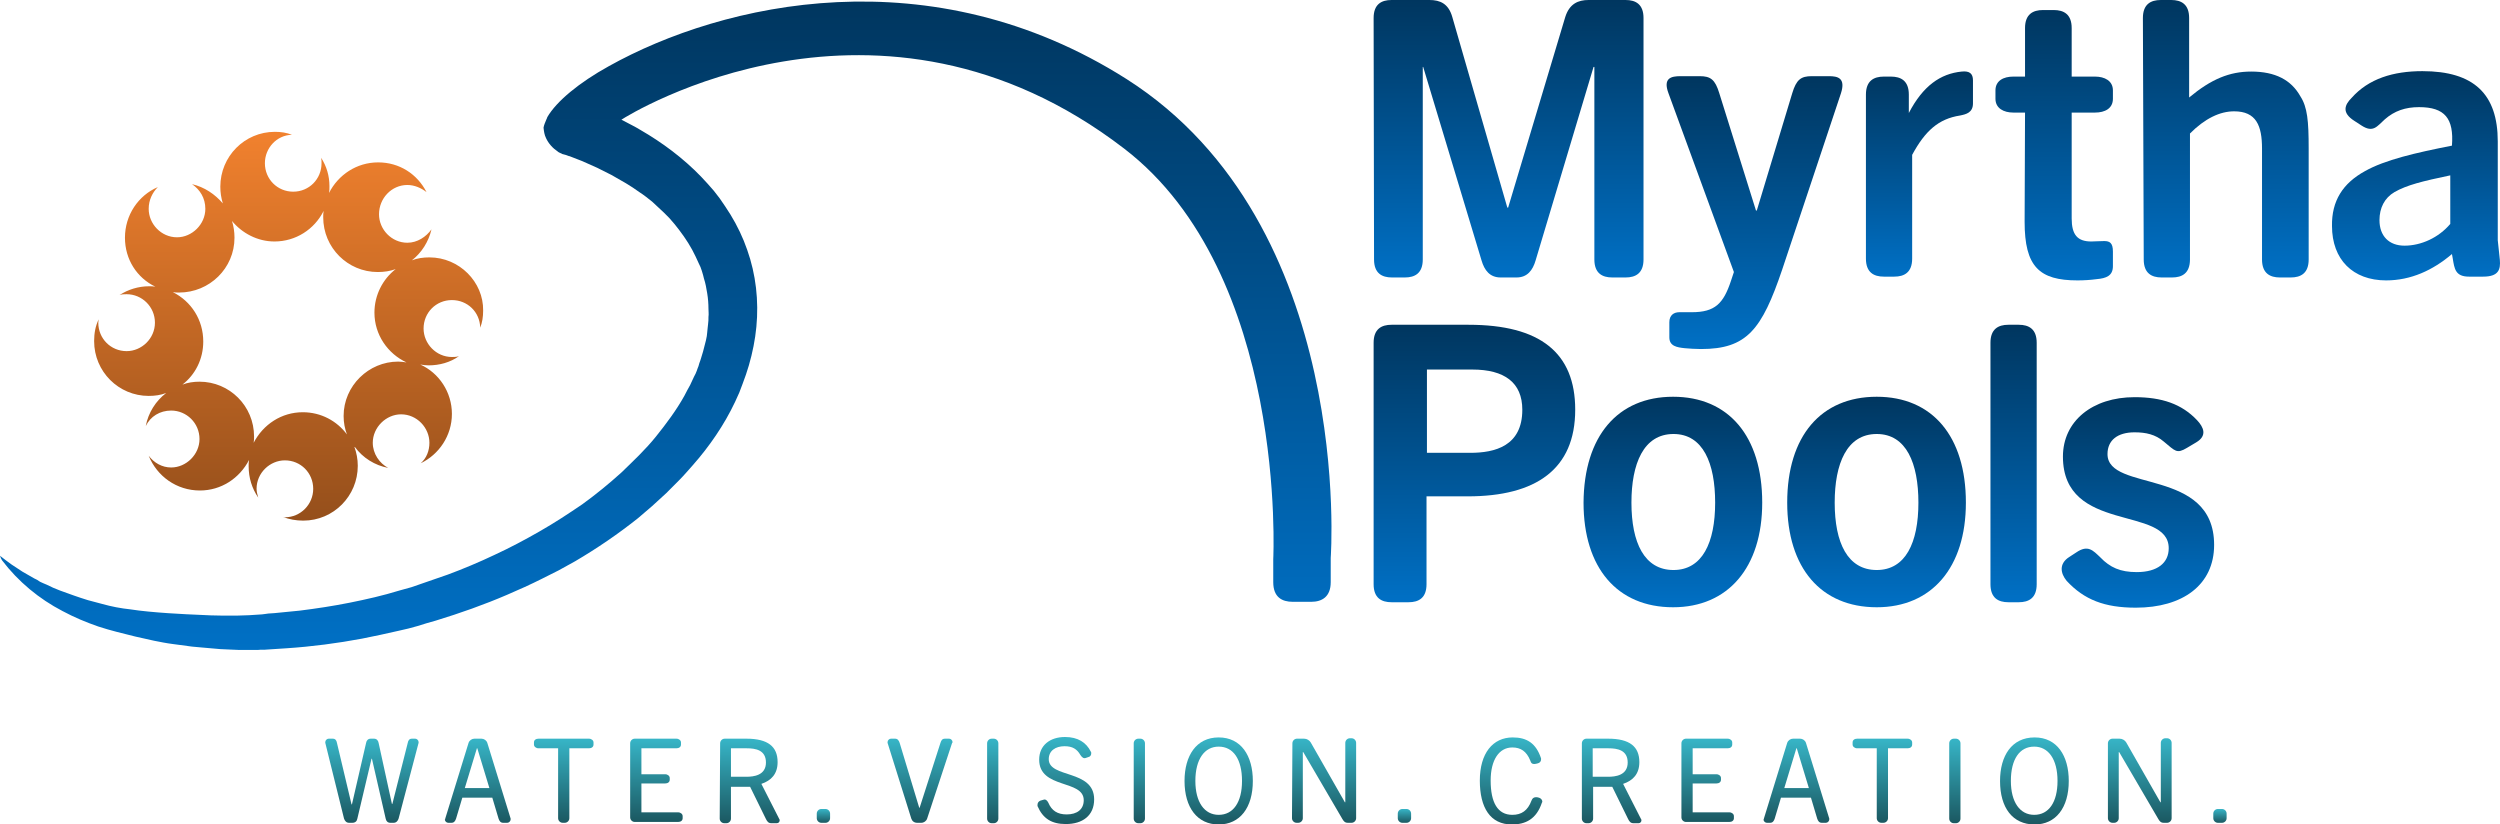
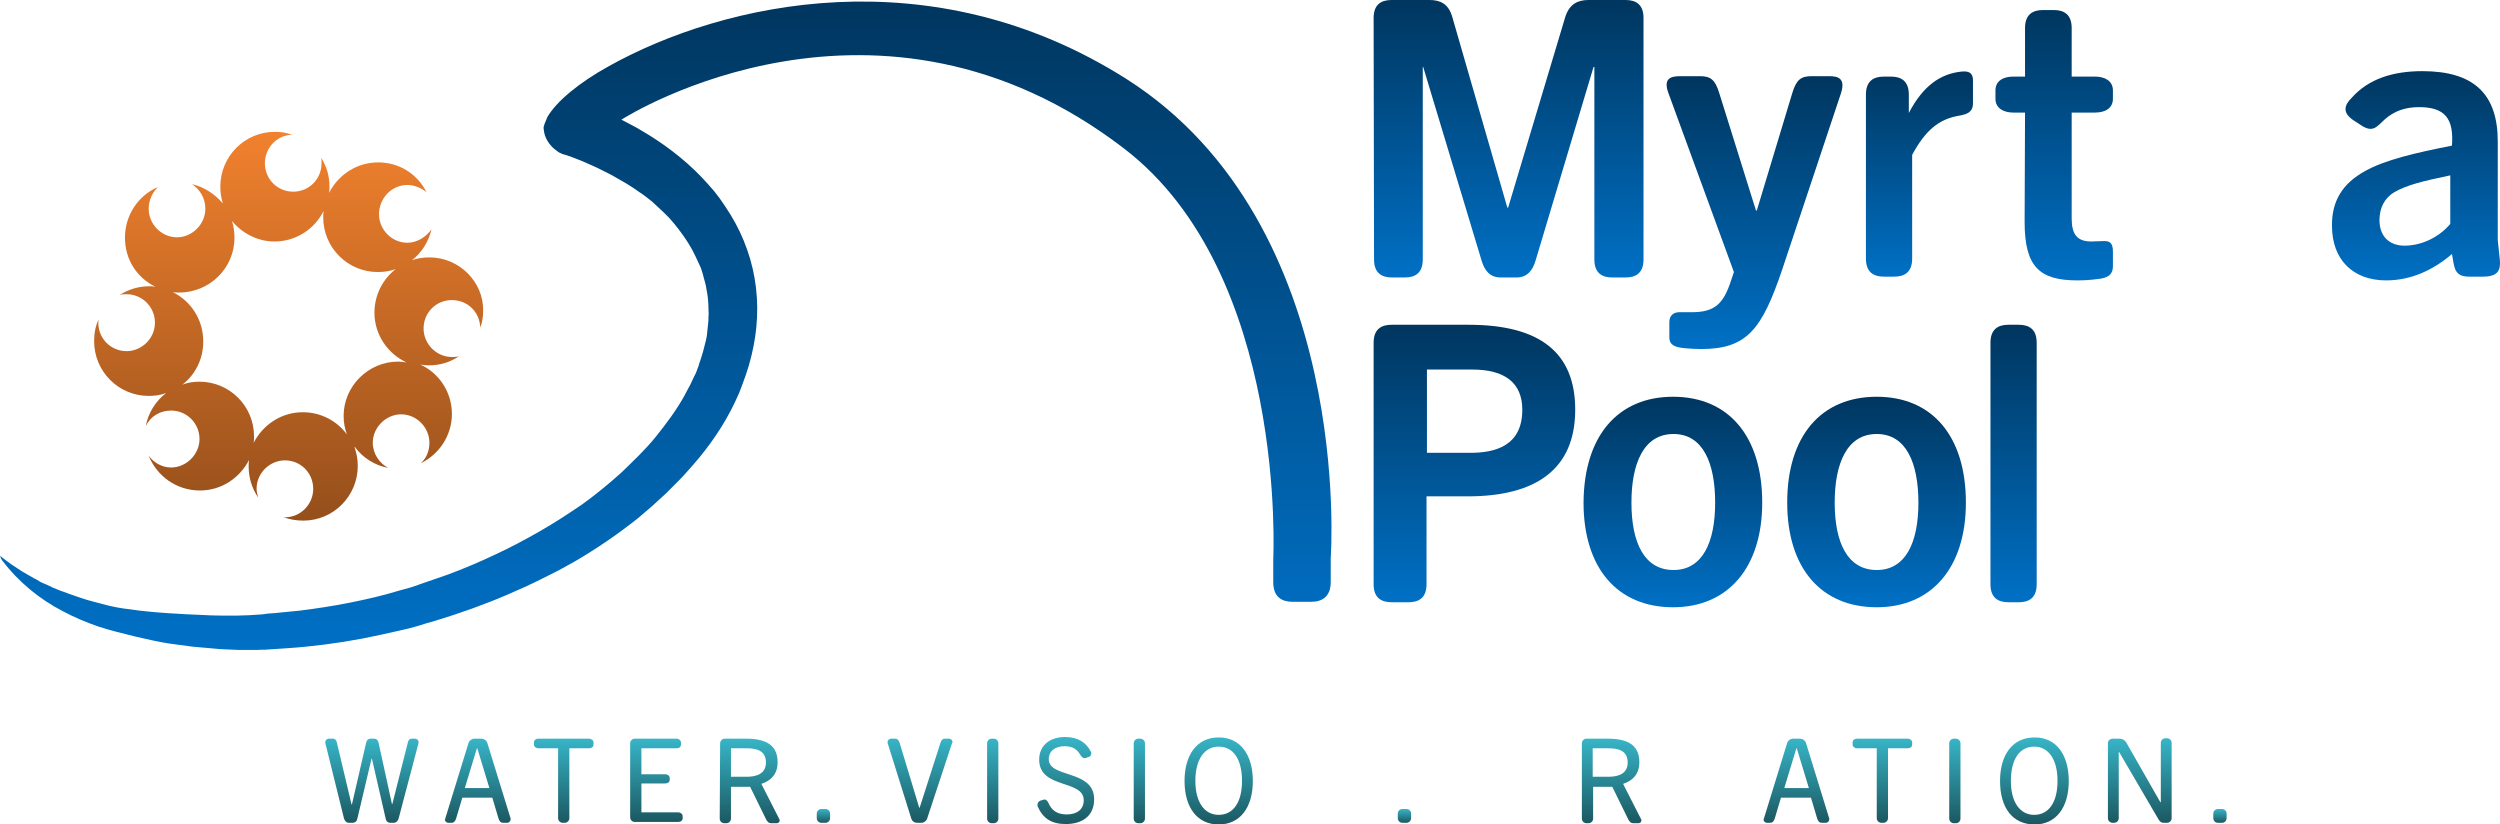
<svg xmlns="http://www.w3.org/2000/svg" width="470" height="155" viewBox="0 0 470 155" fill="none">
  <path d="M250.176 104.881V109.444C250.176 112.198 248.532 113.142 246.496 113.142H243.05C241.015 113.142 239.37 112.277 239.37 109.444V105.117C239.37 105.117 242.111 51.536 211.338 27.932C165.14 -7.553 118.237 21.558 116.827 22.503C117.453 22.817 118.158 23.211 118.785 23.526C119.881 24.076 120.82 24.706 121.917 25.335C125.988 27.853 129.825 30.922 133.036 34.541L134.21 35.878L135.306 37.295C136.011 38.317 136.716 39.34 137.342 40.363C138.595 42.409 139.691 44.691 140.474 46.972C142.119 51.614 142.667 56.571 142.197 61.449C141.962 63.889 141.492 66.249 140.788 68.688L140.239 70.419L139.613 72.15L138.987 73.802L138.204 75.533C136.168 79.861 133.349 83.952 130.217 87.493C129.434 88.358 128.651 89.302 127.789 90.168L125.284 92.685L122.621 95.124L119.959 97.406C116.201 100.396 112.286 103.071 108.136 105.51L105.003 107.241L101.871 108.815C99.679 109.916 97.565 110.861 95.372 111.805C90.987 113.693 86.524 115.267 81.904 116.683C80.808 116.998 79.633 117.312 78.459 117.706C77.363 118.02 76.188 118.335 75.014 118.571C72.665 119.122 70.394 119.594 68.045 120.066C63.425 120.932 58.648 121.561 53.872 121.876L50.27 122.112C49.644 122.19 49.017 122.112 48.469 122.19H46.668H44.946L43.145 122.112L41.422 122.033L39.621 121.876L37.82 121.718L36.097 121.561C34.923 121.404 33.748 121.246 32.574 121.089C31.321 120.932 30.146 120.696 28.972 120.46C27.797 120.223 26.623 119.909 25.448 119.673L22.003 118.807C20.828 118.493 19.654 118.178 18.479 117.784C16.209 116.998 13.938 116.053 11.745 114.873C7.36 112.591 3.445 109.366 0.392 105.353C0.235 105.117 0.078 104.802 0 104.487C0.705 105.038 1.409 105.589 2.192 106.14C2.819 106.533 3.524 107.005 4.228 107.477C4.933 107.871 5.716 108.343 6.421 108.736C6.812 108.894 7.204 109.13 7.517 109.366C7.909 109.523 8.3 109.759 8.77 109.916C9.553 110.31 10.414 110.703 11.275 111.018C12.998 111.647 14.721 112.277 16.522 112.828C17.383 113.064 18.323 113.3 19.184 113.536C20.045 113.772 20.985 114.008 21.846 114.165C22.708 114.322 23.647 114.48 24.509 114.559C28.424 115.188 35.236 115.503 37.272 115.581C38.76 115.66 40.482 115.739 42.048 115.739H44.397C45.18 115.739 46.042 115.66 46.825 115.66L49.252 115.503L49.879 115.424L50.427 115.345L51.601 115.267C53.167 115.109 54.812 114.952 56.378 114.795C59.51 114.401 62.642 113.929 65.774 113.3C68.906 112.67 72.038 111.962 75.092 111.018L77.363 110.388L79.633 109.602C81.2 109.051 82.609 108.579 84.175 108.028C87.15 106.927 90.126 105.668 92.945 104.33C95.842 102.993 98.661 101.498 101.402 99.924C104.299 98.272 106.804 96.619 109.467 94.81C111.972 93 114.478 90.954 116.827 88.83C119.098 86.627 121.369 84.503 123.326 82.064C125.284 79.624 127.163 77.107 128.651 74.432C128.964 73.802 129.434 72.937 129.747 72.386C130.06 71.757 130.373 70.97 130.765 70.262C130.921 69.868 131.078 69.553 131.156 69.239L131.313 68.845L131.47 68.295C131.783 67.508 131.939 66.8 132.174 66.091L132.722 63.967L132.879 63.18L132.957 62.472L133.036 61.685L133.114 60.977C133.192 60.505 133.192 60.033 133.192 59.561C133.271 59.089 133.192 58.538 133.192 58.066C133.192 57.122 133.114 56.099 132.957 55.155C132.801 54.211 132.644 53.267 132.331 52.322L132.253 52.008L132.174 51.693L131.939 50.906C131.783 50.355 131.626 50.041 131.391 49.569C131 48.703 130.608 47.838 130.138 46.972C129.669 46.107 129.121 45.241 128.572 44.455L127.711 43.274L126.85 42.173L125.832 40.992L124.814 39.97C124.109 39.262 123.326 38.632 122.621 37.924C121.838 37.295 121.055 36.665 120.194 36.114L118.941 35.249L117.688 34.462L114.948 32.889L112.286 31.551L109.467 30.292L107.039 29.348C106.961 29.348 106.961 29.348 106.961 29.348C106.569 29.191 106.1 29.033 105.708 28.954C105.63 28.876 105.552 28.876 105.395 28.797C105.238 28.718 105.003 28.64 104.847 28.482C103.907 27.853 103.124 26.988 102.654 25.965C102.341 25.335 102.263 24.706 102.185 23.998C102.263 23.526 102.498 22.975 102.733 22.424C102.811 22.267 102.889 22.109 102.889 22.031C104.612 19.041 108.919 15.5 114.478 12.432C135.933 0.472 175.006 -8.497 211.808 14.871C254.796 42.251 250.176 104.881 250.176 104.881Z" fill="url(#paint0_linear_2016_2980)" />
  <path d="M258.241 3.383C258.241 0.787 259.729 0 261.608 0H268.734C270.77 0 272.336 0.708 273.04 3.226L283.376 39.025H283.533L294.26 3.226C295.043 0.708 296.688 0 298.645 0H305.614C307.493 0 308.981 0.787 308.981 3.383V48.782C308.981 51.378 307.493 52.165 305.614 52.165H303.108C301.229 52.165 299.741 51.378 299.741 48.782V12.589H299.585L288.701 48.939C288.153 50.827 287.135 52.165 285.099 52.165H282.123C280.088 52.165 279.07 50.827 278.522 48.939L267.559 12.589H267.481V48.782C267.481 51.378 265.993 52.165 264.114 52.165H261.687C259.807 52.165 258.32 51.378 258.32 48.782L258.241 3.383Z" fill="url(#paint1_linear_2016_2980)" />
  <path d="M318.064 58.696C322.449 58.696 324.015 57.043 325.424 52.794L325.973 51.142L313.679 17.546C312.583 14.634 314.227 14.32 315.95 14.32H319.552C321.588 14.32 322.449 14.949 323.232 17.546L330.123 39.576H330.279L336.935 17.546C337.718 14.949 338.579 14.32 340.615 14.32H343.826C345.47 14.32 347.036 14.634 346.096 17.546L335.056 50.67C331.219 62 328.4 65.619 319.787 65.619C318.69 65.619 317.673 65.541 316.733 65.462C315.245 65.305 313.836 65.069 313.836 63.416V60.584C313.836 59.246 314.697 58.696 315.715 58.696C316.263 58.696 316.811 58.696 318.064 58.696Z" fill="url(#paint2_linear_2016_2980)" />
  <path d="M350.794 17.782C350.794 15.185 352.282 14.399 354.161 14.399H355.493C357.372 14.399 358.86 15.185 358.86 17.782V21.244C361.522 16.13 364.811 13.848 368.804 13.454C370.292 13.297 370.918 13.848 370.918 15.107V19.434C370.918 21.165 369.665 21.48 368.491 21.716C364.419 22.345 361.913 24.627 359.486 29.112V48.624C359.486 51.221 357.998 52.008 356.119 52.008H354.161C352.282 52.008 350.794 51.221 350.794 48.624V17.782Z" fill="url(#paint3_linear_2016_2980)" />
  <path d="M380.706 21.165H378.513C376.713 21.165 375.146 20.378 375.146 18.569V16.995C375.146 15.185 376.634 14.399 378.513 14.399H380.706V5.272C380.706 2.675 382.194 1.888 384.073 1.888H386.109C387.988 1.888 389.476 2.675 389.476 5.272V14.399H393.861C395.662 14.399 397.228 15.185 397.228 16.995V18.569C397.228 20.378 395.74 21.165 393.861 21.165H389.476V41.071C389.476 44.14 390.572 45.399 393.156 45.399C393.861 45.399 394.644 45.32 395.583 45.32C396.601 45.32 397.228 45.635 397.228 47.287V50.041C397.228 51.85 395.975 52.322 394.174 52.48C392.999 52.637 391.747 52.716 390.572 52.716C383.368 52.716 380.628 50.119 380.628 41.701L380.706 21.165Z" fill="url(#paint4_linear_2016_2980)" />
-   <path d="M402.865 3.383C402.865 0.787 404.353 0 406.232 0H408.19C410.069 0 411.557 0.787 411.557 3.383V18.332C415.707 14.87 419.152 13.454 423.224 13.454C427.766 13.454 430.741 15.028 432.464 18.096C433.795 20.142 434.03 22.739 434.03 27.931V48.782C434.03 51.378 432.542 52.165 430.663 52.165H428.627C426.748 52.165 425.26 51.378 425.26 48.782V27.931C425.26 23.604 424.164 20.929 420.014 20.929C417.351 20.929 414.533 22.267 411.714 25.099V48.782C411.714 51.378 410.226 52.165 408.347 52.165H406.389C404.51 52.165 403.022 51.378 403.022 48.782L402.865 3.383Z" fill="url(#paint5_linear_2016_2980)" />
  <path d="M444.601 32.18C448.359 30.056 454.154 28.718 460.966 27.381C461.357 22.267 459.635 20.142 454.78 20.142C452.196 20.142 450.16 20.85 448.359 22.424C446.871 23.762 446.167 25.02 443.974 23.604L442.643 22.739C440.137 21.165 440.842 19.67 442.095 18.411C445.305 14.792 449.925 13.376 455.406 13.376C465.116 13.376 469.579 17.703 469.579 26.594V45.163L469.971 48.861C470.127 50.67 469.736 52.008 466.839 52.008H464.176C461.592 52.008 461.436 50.513 461.122 48.624L460.966 47.759C457.364 50.828 453.214 52.716 448.594 52.716C442.33 52.716 438.415 48.782 438.415 42.487C438.337 37.767 440.451 34.462 444.601 32.18ZM452.039 46.185C455.171 46.185 458.46 44.69 460.653 42.094V32.967C455.406 34.069 452.509 34.777 450.16 36.114C448.281 37.216 447.341 39.104 447.341 41.386C447.341 44.376 449.142 46.185 452.039 46.185Z" fill="url(#paint6_linear_2016_2980)" />
  <path d="M258.241 64.439C258.241 61.843 259.729 61.056 261.608 61.056H276.094C289.562 61.056 296.14 66.327 296.14 77.028C296.14 88.2 288.779 93.314 275.938 93.314H268.186V109.837C268.186 112.434 266.698 113.221 264.819 113.221H261.608C259.729 113.221 258.241 112.434 258.241 109.837V64.439ZM276.407 85.132C281.027 85.132 286.195 83.873 286.195 77.028C286.195 71.913 282.828 69.474 276.799 69.474H268.264V85.132H276.407Z" fill="url(#paint7_linear_2016_2980)" />
  <path d="M314.541 74.589C324.955 74.589 331.297 81.985 331.297 94.495C331.297 106.69 324.876 114.165 314.541 114.165C304.048 114.165 297.706 106.769 297.706 94.495C297.784 81.985 304.126 74.589 314.541 74.589ZM322.449 94.495C322.449 87.099 320.178 81.591 314.619 81.591C308.981 81.591 306.71 87.178 306.71 94.495C306.71 102.048 309.138 107.162 314.619 107.162C320.022 107.162 322.449 102.048 322.449 94.495Z" fill="url(#paint8_linear_2016_2980)" />
  <path d="M352.83 74.589C363.245 74.589 369.587 81.985 369.587 94.495C369.587 106.69 363.166 114.165 352.83 114.165C342.338 114.165 335.995 106.769 335.995 94.495C335.995 81.985 342.338 74.589 352.83 74.589ZM360.661 94.495C360.661 87.099 358.39 81.591 352.83 81.591C347.193 81.591 344.922 87.178 344.922 94.495C344.922 102.048 347.349 107.162 352.83 107.162C358.233 107.162 360.661 102.048 360.661 94.495Z" fill="url(#paint9_linear_2016_2980)" />
  <path d="M374.207 64.439C374.207 61.843 375.695 61.056 377.574 61.056H379.531C381.411 61.056 382.898 61.843 382.898 64.439V109.837C382.898 112.434 381.411 113.221 379.531 113.221H377.574C375.695 113.221 374.207 112.434 374.207 109.837V64.439Z" fill="url(#paint10_linear_2016_2980)" />
-   <path d="M389.006 104.723L390.337 103.858C392.53 102.363 393.469 103.464 394.879 104.802C396.68 106.69 398.637 107.556 401.691 107.556C405.606 107.556 407.72 105.825 407.72 103.071C407.72 94.967 387.831 100.396 387.831 85.84C387.831 79.152 393.391 74.668 401.299 74.668C406.389 74.668 410.148 75.926 413.045 78.995C414.298 80.332 415.002 81.906 412.888 83.165L411.166 84.188C409.208 85.368 408.973 84.817 406.781 83.008C405.215 81.67 403.414 81.277 401.299 81.277C398.089 81.277 396.21 82.772 396.21 85.368C396.21 92.607 416.255 87.807 416.255 102.442C416.255 109.995 410.304 114.244 401.534 114.244C395.662 114.244 391.825 112.749 388.536 109.208C387.362 107.792 387.048 105.982 389.006 104.723Z" fill="url(#paint11_linear_2016_2980)" />
  <path d="M61.154 139.657C61.154 139.579 61.154 139.579 61.154 139.5C61.154 139.185 61.467 138.871 61.781 138.871H62.563C63.033 138.871 63.268 139.185 63.346 139.657L66.087 151.223H66.165L68.828 139.657C68.906 139.185 69.219 138.871 69.689 138.871H70.315C70.785 138.871 71.098 139.185 71.177 139.657L73.682 151.145H73.761L76.658 139.657C76.736 139.185 76.971 138.871 77.441 138.871H78.067C78.381 138.871 78.694 139.185 78.694 139.5C78.694 139.579 78.694 139.579 78.694 139.657L74.935 153.899C74.779 154.371 74.466 154.685 73.996 154.685H73.369C72.899 154.685 72.586 154.371 72.508 153.899L69.924 142.647H69.846L67.183 153.899C67.105 154.371 66.792 154.685 66.244 154.685H65.617C65.147 154.685 64.834 154.371 64.678 153.899L61.154 139.657Z" fill="url(#paint12_linear_2016_2980)" />
  <path d="M83.705 153.899L88.09 139.657C88.247 139.185 88.717 138.871 89.186 138.871H90.518C90.987 138.871 91.457 139.185 91.614 139.657L95.999 153.899C95.999 153.977 95.999 153.977 95.999 154.056C95.999 154.371 95.686 154.685 95.372 154.685H94.589C94.12 154.685 93.885 154.371 93.728 153.899L92.553 149.965H86.916L85.741 153.899C85.585 154.371 85.35 154.685 84.88 154.685H84.253C83.94 154.685 83.627 154.371 83.627 154.056C83.705 154.056 83.705 153.977 83.705 153.899ZM92.005 148.155L89.734 140.68H89.656L87.385 148.155H92.005Z" fill="url(#paint13_linear_2016_2980)" />
  <path d="M104.925 140.68H101.245C100.775 140.68 100.384 140.366 100.384 139.972V139.579C100.384 139.107 100.775 138.871 101.245 138.871H110.719C111.189 138.871 111.581 139.185 111.581 139.579V139.972C111.581 140.444 111.189 140.68 110.719 140.68H107.039V153.82C107.039 154.292 106.648 154.685 106.178 154.685H105.786C105.317 154.685 104.925 154.292 104.925 153.82V140.68Z" fill="url(#paint14_linear_2016_2980)" />
  <path d="M118.471 139.736C118.471 139.264 118.863 138.871 119.333 138.871H127.163C127.633 138.871 128.024 139.185 128.024 139.579V139.972C128.024 140.444 127.633 140.68 127.163 140.68H120.586V145.558H125.049C125.519 145.558 125.91 145.873 125.91 146.267V146.581C125.91 147.053 125.519 147.289 125.049 147.289H120.586V152.718H127.476C127.946 152.718 128.338 153.033 128.338 153.426V153.82C128.338 154.292 127.946 154.528 127.476 154.528H119.333C118.863 154.528 118.471 154.135 118.471 153.662V139.736Z" fill="url(#paint15_linear_2016_2980)" />
  <path d="M135.385 139.736C135.385 139.264 135.776 138.871 136.246 138.871H140.318C144.389 138.871 146.19 140.366 146.19 143.277C146.19 145.48 145.016 146.739 143.137 147.368L146.504 153.977C146.582 154.056 146.582 154.135 146.582 154.213C146.582 154.528 146.347 154.764 146.034 154.764H145.016C144.468 154.764 144.233 154.449 143.998 153.977L141.022 147.919H137.421V153.899C137.421 154.371 137.029 154.764 136.559 154.764H136.168C135.698 154.764 135.306 154.371 135.306 153.899L135.385 139.736ZM140.318 146.031C141.649 146.031 143.998 145.794 143.998 143.355C143.998 140.995 142.04 140.68 140.396 140.68H137.421V146.031H140.318Z" fill="url(#paint16_linear_2016_2980)" />
  <path d="M153.551 152.954C153.551 152.482 153.942 152.089 154.412 152.089H155.195C155.665 152.089 156.056 152.482 156.056 152.954V153.82C156.056 154.292 155.665 154.685 155.195 154.685H154.412C153.942 154.685 153.551 154.292 153.551 153.82V152.954Z" fill="url(#paint17_linear_2016_2980)" />
  <path d="M166.862 139.657C166.862 139.579 166.862 139.579 166.862 139.5C166.862 139.185 167.176 138.871 167.489 138.871H168.272C168.742 138.871 168.976 139.185 169.133 139.657L172.813 151.853H172.892L176.807 139.657C176.963 139.185 177.12 138.871 177.668 138.871H178.451C178.764 138.871 179.077 139.185 179.077 139.5C179.077 139.579 179.077 139.657 178.999 139.657L174.301 153.899C174.144 154.371 173.675 154.685 173.205 154.685H172.422C171.874 154.685 171.482 154.371 171.326 153.899L166.862 139.657Z" fill="url(#paint18_linear_2016_2980)" />
  <path d="M185.577 139.736C185.577 139.264 185.968 138.871 186.438 138.871H186.83C187.299 138.871 187.691 139.264 187.691 139.736V153.899C187.691 154.371 187.299 154.764 186.83 154.764H186.438C185.968 154.764 185.577 154.371 185.577 153.899V139.736Z" fill="url(#paint19_linear_2016_2980)" />
  <path d="M195.051 151.302C195.051 150.987 195.208 150.673 195.599 150.515L196.147 150.358C196.539 150.201 196.852 150.437 197.087 150.909C197.713 152.404 198.81 153.112 200.532 153.112C202.49 153.112 203.743 152.168 203.743 150.437C203.743 146.503 195.364 148.391 195.364 142.805C195.364 140.13 197.4 138.556 200.219 138.556C202.646 138.556 204.212 139.579 205.074 141.31C205.152 141.388 205.152 141.467 205.152 141.624C205.152 141.939 204.995 142.254 204.604 142.333L204.134 142.49C203.743 142.647 203.429 142.411 203.116 141.939C202.49 140.838 201.628 140.287 200.141 140.287C198.418 140.287 197.165 141.152 197.165 142.726C197.165 146.345 205.7 144.614 205.7 150.279C205.7 153.348 203.508 154.921 200.376 154.921C197.713 154.921 196.069 153.899 195.051 151.538C195.051 151.538 195.051 151.459 195.051 151.302Z" fill="url(#paint20_linear_2016_2980)" />
  <path d="M213.139 139.736C213.139 139.264 213.53 138.871 214 138.871H214.392C214.862 138.871 215.253 139.264 215.253 139.736V153.899C215.253 154.371 214.862 154.764 214.392 154.764H214C213.53 154.764 213.139 154.371 213.139 153.899V139.736Z" fill="url(#paint21_linear_2016_2980)" />
  <path d="M222.692 146.817C222.692 142.096 224.884 138.635 229.113 138.635C233.341 138.635 235.533 142.096 235.533 146.817C235.533 151.853 233.106 155 229.113 155C225.119 155 222.692 151.853 222.692 146.817ZM233.498 146.817C233.498 142.726 231.853 140.365 229.113 140.365C226.45 140.365 224.728 142.726 224.728 146.817C224.728 150.83 226.45 153.19 229.113 153.19C231.853 153.19 233.498 150.83 233.498 146.817Z" fill="url(#paint22_linear_2016_2980)" />
-   <path d="M242.972 139.736C242.972 139.264 243.364 138.871 243.833 138.871H245.165C245.713 138.871 246.182 139.185 246.417 139.579L252.838 150.83H252.916V139.657C252.916 139.185 253.308 138.792 253.778 138.792H254.091C254.561 138.792 254.952 139.185 254.952 139.657V153.82C254.952 154.292 254.561 154.685 254.091 154.685H253.386C252.838 154.685 252.603 154.371 252.368 153.977L245.008 141.388H244.93V153.82C244.93 154.292 244.538 154.685 244.068 154.685H243.755C243.285 154.685 242.894 154.292 242.894 153.82L242.972 139.736Z" fill="url(#paint23_linear_2016_2980)" />
  <path d="M262.783 152.954C262.783 152.482 263.174 152.089 263.644 152.089H264.427C264.897 152.089 265.288 152.482 265.288 152.954V153.82C265.288 154.292 264.897 154.685 264.427 154.685H263.644C263.174 154.685 262.783 154.292 262.783 153.82V152.954Z" fill="url(#paint24_linear_2016_2980)" />
-   <path d="M278.208 146.739C278.208 141.624 280.636 138.635 284.394 138.635C287.056 138.635 288.779 139.736 289.719 142.569C289.719 142.647 289.719 142.726 289.719 142.805C289.719 143.119 289.484 143.434 289.092 143.513L288.779 143.591C287.996 143.749 287.839 143.434 287.683 142.962C286.978 141.231 285.882 140.523 284.316 140.523C281.81 140.523 280.244 142.883 280.244 146.739C280.244 150.909 281.575 153.19 284.316 153.19C286.038 153.19 287.213 152.404 287.918 150.515C288.074 150.122 288.309 149.807 289.014 149.886L289.327 149.964C289.64 150.043 289.954 150.358 289.954 150.673C289.954 150.751 289.954 150.83 289.875 150.909C288.857 153.977 286.821 155 284.238 155C280.166 155 278.208 151.853 278.208 146.739Z" fill="url(#paint25_linear_2016_2980)" />
  <path d="M297.392 139.736C297.392 139.264 297.784 138.871 298.254 138.871H302.325C306.397 138.871 308.198 140.366 308.198 143.277C308.198 145.48 307.024 146.739 305.144 147.368L308.511 153.977C308.59 154.056 308.59 154.135 308.59 154.213C308.59 154.528 308.355 154.764 308.041 154.764H307.102C306.554 154.764 306.319 154.449 306.084 153.977L303.108 147.919H299.506V153.899C299.506 154.371 299.115 154.764 298.645 154.764H298.254C297.784 154.764 297.392 154.371 297.392 153.899V139.736ZM302.325 146.031C303.657 146.031 306.006 145.794 306.006 143.355C306.006 140.995 304.048 140.68 302.404 140.68H299.428V146.031H302.325Z" fill="url(#paint26_linear_2016_2980)" />
-   <path d="M316.107 139.736C316.107 139.264 316.498 138.871 316.968 138.871H324.798C325.268 138.871 325.659 139.185 325.659 139.579V139.972C325.659 140.444 325.268 140.68 324.798 140.68H318.221V145.558H322.684C323.154 145.558 323.545 145.873 323.545 146.267V146.581C323.545 147.053 323.154 147.289 322.684 147.289H318.221V152.718H325.111C325.581 152.718 325.973 153.033 325.973 153.426V153.82C325.973 154.292 325.581 154.528 325.111 154.528H316.968C316.498 154.528 316.107 154.135 316.107 153.662V139.736Z" fill="url(#paint27_linear_2016_2980)" />
  <path d="M331.61 153.899L335.995 139.657C336.152 139.185 336.622 138.871 337.092 138.871H338.423C338.893 138.871 339.362 139.185 339.519 139.657L343.904 153.899C343.904 153.977 343.904 153.977 343.904 154.056C343.904 154.371 343.591 154.685 343.277 154.685H342.494C342.025 154.685 341.79 154.371 341.633 153.899L340.459 149.965H334.821L333.646 153.899C333.49 154.371 333.255 154.685 332.785 154.685H332.159C331.845 154.685 331.532 154.371 331.532 154.056C331.61 154.056 331.61 153.977 331.61 153.899ZM340.067 148.155L337.796 140.68H337.718L335.447 148.155H340.067Z" fill="url(#paint28_linear_2016_2980)" />
  <path d="M352.83 140.68H349.15C348.68 140.68 348.289 140.366 348.289 139.972V139.579C348.289 139.107 348.68 138.871 349.15 138.871H358.625C359.095 138.871 359.486 139.185 359.486 139.579V139.972C359.486 140.444 359.095 140.68 358.625 140.68H354.945V153.82C354.945 154.292 354.553 154.685 354.083 154.685H353.692C353.222 154.685 352.83 154.292 352.83 153.82V140.68Z" fill="url(#paint29_linear_2016_2980)" />
  <path d="M366.455 139.736C366.455 139.264 366.846 138.871 367.316 138.871H367.708C368.178 138.871 368.569 139.264 368.569 139.736V153.899C368.569 154.371 368.178 154.764 367.708 154.764H367.316C366.846 154.764 366.455 154.371 366.455 153.899V139.736Z" fill="url(#paint30_linear_2016_2980)" />
  <path d="M376.008 146.817C376.008 142.096 378.2 138.635 382.507 138.635C386.735 138.635 388.928 142.096 388.928 146.817C388.928 151.853 386.5 155 382.507 155C378.357 155 376.008 151.853 376.008 146.817ZM386.814 146.817C386.814 142.726 385.091 140.365 382.429 140.365C379.688 140.365 378.044 142.726 378.044 146.817C378.044 150.83 379.766 153.19 382.429 153.19C385.169 153.19 386.814 150.83 386.814 146.817Z" fill="url(#paint31_linear_2016_2980)" />
  <path d="M396.288 139.736C396.288 139.264 396.68 138.871 397.149 138.871H398.481C399.029 138.871 399.498 139.185 399.733 139.579L406.154 150.83H406.232V139.657C406.232 139.185 406.624 138.792 407.094 138.792H407.407C407.877 138.792 408.268 139.185 408.268 139.657V153.82C408.268 154.292 407.877 154.685 407.407 154.685H406.781C406.232 154.685 405.998 154.371 405.763 153.977L398.402 141.388H398.324V153.82C398.324 154.292 397.932 154.685 397.463 154.685H397.149C396.68 154.685 396.288 154.292 396.288 153.82V139.736Z" fill="url(#paint32_linear_2016_2980)" />
  <path d="M416.099 152.954C416.099 152.482 416.49 152.089 416.96 152.089H417.743C418.213 152.089 418.604 152.482 418.604 152.954V153.82C418.604 154.292 418.213 154.685 417.743 154.685H416.96C416.49 154.685 416.099 154.292 416.099 153.82V152.954Z" fill="url(#paint33_linear_2016_2980)" />
  <path d="M80.73 48.389C79.555 48.389 78.459 48.546 77.441 48.939C79.242 47.523 80.573 45.477 81.121 43.117C80.103 44.533 78.459 45.635 76.58 45.635C73.604 45.635 71.255 43.117 71.255 40.284C71.255 37.295 73.604 34.777 76.58 34.777C77.911 34.777 79.164 35.328 80.182 36.114C78.459 32.731 75.092 30.528 71.099 30.528C67.027 30.528 63.581 32.889 61.859 36.272C61.937 35.878 61.937 35.485 61.937 35.013C61.937 33.046 61.389 31.236 60.371 29.663C60.449 29.977 60.449 30.292 60.449 30.685C60.449 33.675 58.1 36.036 55.125 36.036C52.149 36.036 49.8 33.675 49.8 30.685C49.8 27.853 51.993 25.414 54.89 25.335C53.872 24.942 52.854 24.784 51.679 24.784C45.963 24.784 41.422 29.427 41.422 35.092C41.422 36.193 41.578 37.216 41.892 38.239C40.404 36.508 38.446 35.17 36.097 34.619C37.585 35.642 38.603 37.216 38.603 39.262C38.603 42.173 36.097 44.612 33.279 44.612C30.303 44.612 27.954 42.094 27.954 39.262C27.954 37.609 28.659 36.193 29.677 35.17C25.996 36.744 23.491 40.442 23.491 44.691C23.491 48.782 25.761 52.244 29.207 53.896C28.815 53.817 28.424 53.817 28.032 53.817C25.996 53.817 24.039 54.447 22.473 55.47C22.942 55.312 23.334 55.312 23.804 55.312C26.701 55.312 29.128 57.673 29.128 60.663C29.128 63.652 26.623 66.013 23.804 66.013C20.828 66.013 18.479 63.652 18.479 60.663C18.479 60.348 18.558 60.191 18.558 60.033C17.931 61.292 17.696 62.708 17.696 64.124C17.696 69.868 22.316 74.432 27.954 74.432C29.128 74.432 30.225 74.274 31.243 73.881C29.285 75.376 27.876 77.579 27.406 80.097C28.267 78.287 30.068 77.185 32.182 77.185C35.079 77.185 37.507 79.546 37.507 82.536C37.507 85.447 35.001 87.886 32.182 87.886C30.46 87.886 28.972 87.02 27.954 85.683C29.52 89.538 33.2 92.213 37.585 92.213C41.578 92.213 45.024 89.932 46.825 86.47C46.746 86.863 46.746 87.257 46.746 87.65C46.746 89.853 47.373 91.82 48.547 93.551C48.391 93 48.234 92.449 48.234 91.899C48.234 88.909 50.74 86.548 53.559 86.548C56.534 86.548 58.883 88.909 58.883 91.899C58.883 94.81 56.534 97.249 53.559 97.249C53.402 97.249 53.246 97.17 53.167 97.17C54.342 97.642 55.673 97.878 57.004 97.878C62.72 97.878 67.262 93.236 67.262 87.571C67.262 86.312 67.027 85.132 66.635 84.031H66.714C68.201 86.076 70.472 87.493 72.978 87.965C71.333 87.099 70.081 85.29 70.081 83.244C70.081 80.333 72.586 77.894 75.405 77.894C78.381 77.894 80.73 80.411 80.73 83.244C80.73 84.739 80.182 86.155 79.085 87.099C82.531 85.447 84.958 81.906 84.958 77.815C84.958 73.724 82.531 70.104 79.007 68.531C79.555 68.609 80.025 68.688 80.573 68.688C82.609 68.688 84.645 68.137 86.289 66.957C85.819 67.114 85.428 67.114 84.958 67.114C81.983 67.114 79.633 64.597 79.633 61.764C79.633 58.774 81.983 56.414 84.958 56.414C87.855 56.414 90.204 58.617 90.283 61.607C90.674 60.584 90.831 59.561 90.831 58.381C90.909 53.031 86.367 48.389 80.73 48.389ZM76.423 68.137C75.875 68.058 75.405 67.98 74.857 67.98C69.297 67.98 64.599 72.543 64.599 78.208C64.599 79.467 64.834 80.647 65.226 81.67C63.347 79.152 60.371 77.5 56.926 77.5C52.932 77.5 49.487 79.782 47.686 83.244C47.764 82.85 47.764 82.457 47.764 82.064C47.764 76.32 43.145 71.757 37.507 71.757C36.41 71.757 35.314 71.914 34.296 72.307C36.724 70.419 38.212 67.508 38.212 64.203C38.212 60.112 35.941 56.65 32.495 54.919C32.887 54.998 33.279 54.998 33.67 54.998C39.386 54.998 44.084 50.434 44.084 44.691C44.084 43.589 43.928 42.566 43.614 41.543C45.494 43.825 48.391 45.399 51.601 45.399C55.595 45.399 59.118 43.117 60.841 39.655C60.763 40.048 60.763 40.442 60.763 40.835C60.763 46.579 65.382 51.142 71.02 51.142C72.195 51.142 73.291 50.985 74.387 50.592C71.96 52.48 70.394 55.47 70.394 58.774C70.394 62.944 72.899 66.485 76.423 68.137Z" fill="url(#paint34_linear_2016_2980)" />
  <defs>
    <linearGradient id="paint0_linear_2016_2980" x1="125.16" y1="0.293" x2="125.16" y2="122.19" gradientUnits="userSpaceOnUse">
      <stop stop-color="#00365F" />
      <stop offset="1" stop-color="#0070C5" />
    </linearGradient>
    <linearGradient id="paint1_linear_2016_2980" x1="283.611" y1="0" x2="283.611" y2="52.165" gradientUnits="userSpaceOnUse">
      <stop stop-color="#00365F" />
      <stop offset="1" stop-color="#0070C5" />
    </linearGradient>
    <linearGradient id="paint2_linear_2016_2980" x1="329.852" y1="14.32" x2="329.852" y2="65.619" gradientUnits="userSpaceOnUse">
      <stop stop-color="#00365F" />
      <stop offset="1" stop-color="#0070C5" />
    </linearGradient>
    <linearGradient id="paint3_linear_2016_2980" x1="360.856" y1="13.428" x2="360.856" y2="52.008" gradientUnits="userSpaceOnUse">
      <stop stop-color="#00365F" />
      <stop offset="1" stop-color="#0070C5" />
    </linearGradient>
    <linearGradient id="paint4_linear_2016_2980" x1="386.187" y1="1.888" x2="386.187" y2="52.716" gradientUnits="userSpaceOnUse">
      <stop stop-color="#00365F" />
      <stop offset="1" stop-color="#0070C5" />
    </linearGradient>
    <linearGradient id="paint5_linear_2016_2980" x1="418.448" y1="0" x2="418.448" y2="52.165" gradientUnits="userSpaceOnUse">
      <stop stop-color="#00365F" />
      <stop offset="1" stop-color="#0070C5" />
    </linearGradient>
    <linearGradient id="paint6_linear_2016_2980" x1="454.206" y1="13.376" x2="454.206" y2="52.716" gradientUnits="userSpaceOnUse">
      <stop stop-color="#00365F" />
      <stop offset="1" stop-color="#0070C5" />
    </linearGradient>
    <linearGradient id="paint7_linear_2016_2980" x1="277.19" y1="61.056" x2="277.19" y2="113.221" gradientUnits="userSpaceOnUse">
      <stop stop-color="#00365F" />
      <stop offset="1" stop-color="#0070C5" />
    </linearGradient>
    <linearGradient id="paint8_linear_2016_2980" x1="314.501" y1="74.589" x2="314.501" y2="114.165" gradientUnits="userSpaceOnUse">
      <stop stop-color="#00365F" />
      <stop offset="1" stop-color="#0070C5" />
    </linearGradient>
    <linearGradient id="paint9_linear_2016_2980" x1="352.791" y1="74.589" x2="352.791" y2="114.165" gradientUnits="userSpaceOnUse">
      <stop stop-color="#00365F" />
      <stop offset="1" stop-color="#0070C5" />
    </linearGradient>
    <linearGradient id="paint10_linear_2016_2980" x1="378.553" y1="61.056" x2="378.553" y2="113.221" gradientUnits="userSpaceOnUse">
      <stop stop-color="#00365F" />
      <stop offset="1" stop-color="#0070C5" />
    </linearGradient>
    <linearGradient id="paint11_linear_2016_2980" x1="401.926" y1="74.668" x2="401.926" y2="114.244" gradientUnits="userSpaceOnUse">
      <stop stop-color="#00365F" />
      <stop offset="1" stop-color="#0070C5" />
    </linearGradient>
    <linearGradient id="paint12_linear_2016_2980" x1="69.924" y1="138.871" x2="69.924" y2="154.685" gradientUnits="userSpaceOnUse">
      <stop stop-color="#37B5C7" />
      <stop offset="1" stop-color="#1B5861" />
    </linearGradient>
    <linearGradient id="paint13_linear_2016_2980" x1="89.813" y1="138.871" x2="89.813" y2="154.685" gradientUnits="userSpaceOnUse">
      <stop stop-color="#37B5C7" />
      <stop offset="1" stop-color="#1B5861" />
    </linearGradient>
    <linearGradient id="paint14_linear_2016_2980" x1="105.982" y1="138.871" x2="105.982" y2="154.685" gradientUnits="userSpaceOnUse">
      <stop stop-color="#37B5C7" />
      <stop offset="1" stop-color="#1B5861" />
    </linearGradient>
    <linearGradient id="paint15_linear_2016_2980" x1="123.404" y1="138.871" x2="123.404" y2="154.528" gradientUnits="userSpaceOnUse">
      <stop stop-color="#37B5C7" />
      <stop offset="1" stop-color="#1B5861" />
    </linearGradient>
    <linearGradient id="paint16_linear_2016_2980" x1="140.944" y1="138.871" x2="140.944" y2="154.764" gradientUnits="userSpaceOnUse">
      <stop stop-color="#37B5C7" />
      <stop offset="1" stop-color="#1B5861" />
    </linearGradient>
    <linearGradient id="paint17_linear_2016_2980" x1="154.804" y1="152.089" x2="154.804" y2="154.685" gradientUnits="userSpaceOnUse">
      <stop stop-color="#37B5C7" />
      <stop offset="1" stop-color="#1B5861" />
    </linearGradient>
    <linearGradient id="paint18_linear_2016_2980" x1="172.97" y1="138.871" x2="172.97" y2="154.685" gradientUnits="userSpaceOnUse">
      <stop stop-color="#37B5C7" />
      <stop offset="1" stop-color="#1B5861" />
    </linearGradient>
    <linearGradient id="paint19_linear_2016_2980" x1="186.634" y1="138.871" x2="186.634" y2="154.764" gradientUnits="userSpaceOnUse">
      <stop stop-color="#37B5C7" />
      <stop offset="1" stop-color="#1B5861" />
    </linearGradient>
    <linearGradient id="paint20_linear_2016_2980" x1="200.376" y1="138.556" x2="200.376" y2="154.921" gradientUnits="userSpaceOnUse">
      <stop stop-color="#37B5C7" />
      <stop offset="1" stop-color="#1B5861" />
    </linearGradient>
    <linearGradient id="paint21_linear_2016_2980" x1="214.196" y1="138.871" x2="214.196" y2="154.764" gradientUnits="userSpaceOnUse">
      <stop stop-color="#37B5C7" />
      <stop offset="1" stop-color="#1B5861" />
    </linearGradient>
    <linearGradient id="paint22_linear_2016_2980" x1="229.113" y1="138.635" x2="229.113" y2="155" gradientUnits="userSpaceOnUse">
      <stop stop-color="#37B5C7" />
      <stop offset="1" stop-color="#1B5861" />
    </linearGradient>
    <linearGradient id="paint23_linear_2016_2980" x1="248.923" y1="138.792" x2="248.923" y2="154.685" gradientUnits="userSpaceOnUse">
      <stop stop-color="#37B5C7" />
      <stop offset="1" stop-color="#1B5861" />
    </linearGradient>
    <linearGradient id="paint24_linear_2016_2980" x1="264.036" y1="152.089" x2="264.036" y2="154.685" gradientUnits="userSpaceOnUse">
      <stop stop-color="#37B5C7" />
      <stop offset="1" stop-color="#1B5861" />
    </linearGradient>
    <linearGradient id="paint25_linear_2016_2980" x1="284.081" y1="138.635" x2="284.081" y2="155" gradientUnits="userSpaceOnUse">
      <stop stop-color="#37B5C7" />
      <stop offset="1" stop-color="#1B5861" />
    </linearGradient>
    <linearGradient id="paint26_linear_2016_2980" x1="302.991" y1="138.871" x2="302.991" y2="154.764" gradientUnits="userSpaceOnUse">
      <stop stop-color="#37B5C7" />
      <stop offset="1" stop-color="#1B5861" />
    </linearGradient>
    <linearGradient id="paint27_linear_2016_2980" x1="321.04" y1="138.871" x2="321.04" y2="154.528" gradientUnits="userSpaceOnUse">
      <stop stop-color="#37B5C7" />
      <stop offset="1" stop-color="#1B5861" />
    </linearGradient>
    <linearGradient id="paint28_linear_2016_2980" x1="337.718" y1="138.871" x2="337.718" y2="154.685" gradientUnits="userSpaceOnUse">
      <stop stop-color="#37B5C7" />
      <stop offset="1" stop-color="#1B5861" />
    </linearGradient>
    <linearGradient id="paint29_linear_2016_2980" x1="353.887" y1="138.871" x2="353.887" y2="154.685" gradientUnits="userSpaceOnUse">
      <stop stop-color="#37B5C7" />
      <stop offset="1" stop-color="#1B5861" />
    </linearGradient>
    <linearGradient id="paint30_linear_2016_2980" x1="367.512" y1="138.871" x2="367.512" y2="154.764" gradientUnits="userSpaceOnUse">
      <stop stop-color="#37B5C7" />
      <stop offset="1" stop-color="#1B5861" />
    </linearGradient>
    <linearGradient id="paint31_linear_2016_2980" x1="382.468" y1="138.635" x2="382.468" y2="155" gradientUnits="userSpaceOnUse">
      <stop stop-color="#37B5C7" />
      <stop offset="1" stop-color="#1B5861" />
    </linearGradient>
    <linearGradient id="paint32_linear_2016_2980" x1="402.278" y1="138.792" x2="402.278" y2="154.685" gradientUnits="userSpaceOnUse">
      <stop stop-color="#37B5C7" />
      <stop offset="1" stop-color="#1B5861" />
    </linearGradient>
    <linearGradient id="paint33_linear_2016_2980" x1="417.351" y1="152.089" x2="417.351" y2="154.685" gradientUnits="userSpaceOnUse">
      <stop stop-color="#37B5C7" />
      <stop offset="1" stop-color="#1B5861" />
    </linearGradient>
    <linearGradient id="paint34_linear_2016_2980" x1="54.264" y1="24.784" x2="54.264" y2="97.878" gradientUnits="userSpaceOnUse">
      <stop stop-color="#F1812E" />
      <stop offset="1" stop-color="#954F1B" />
    </linearGradient>
  </defs>
</svg>